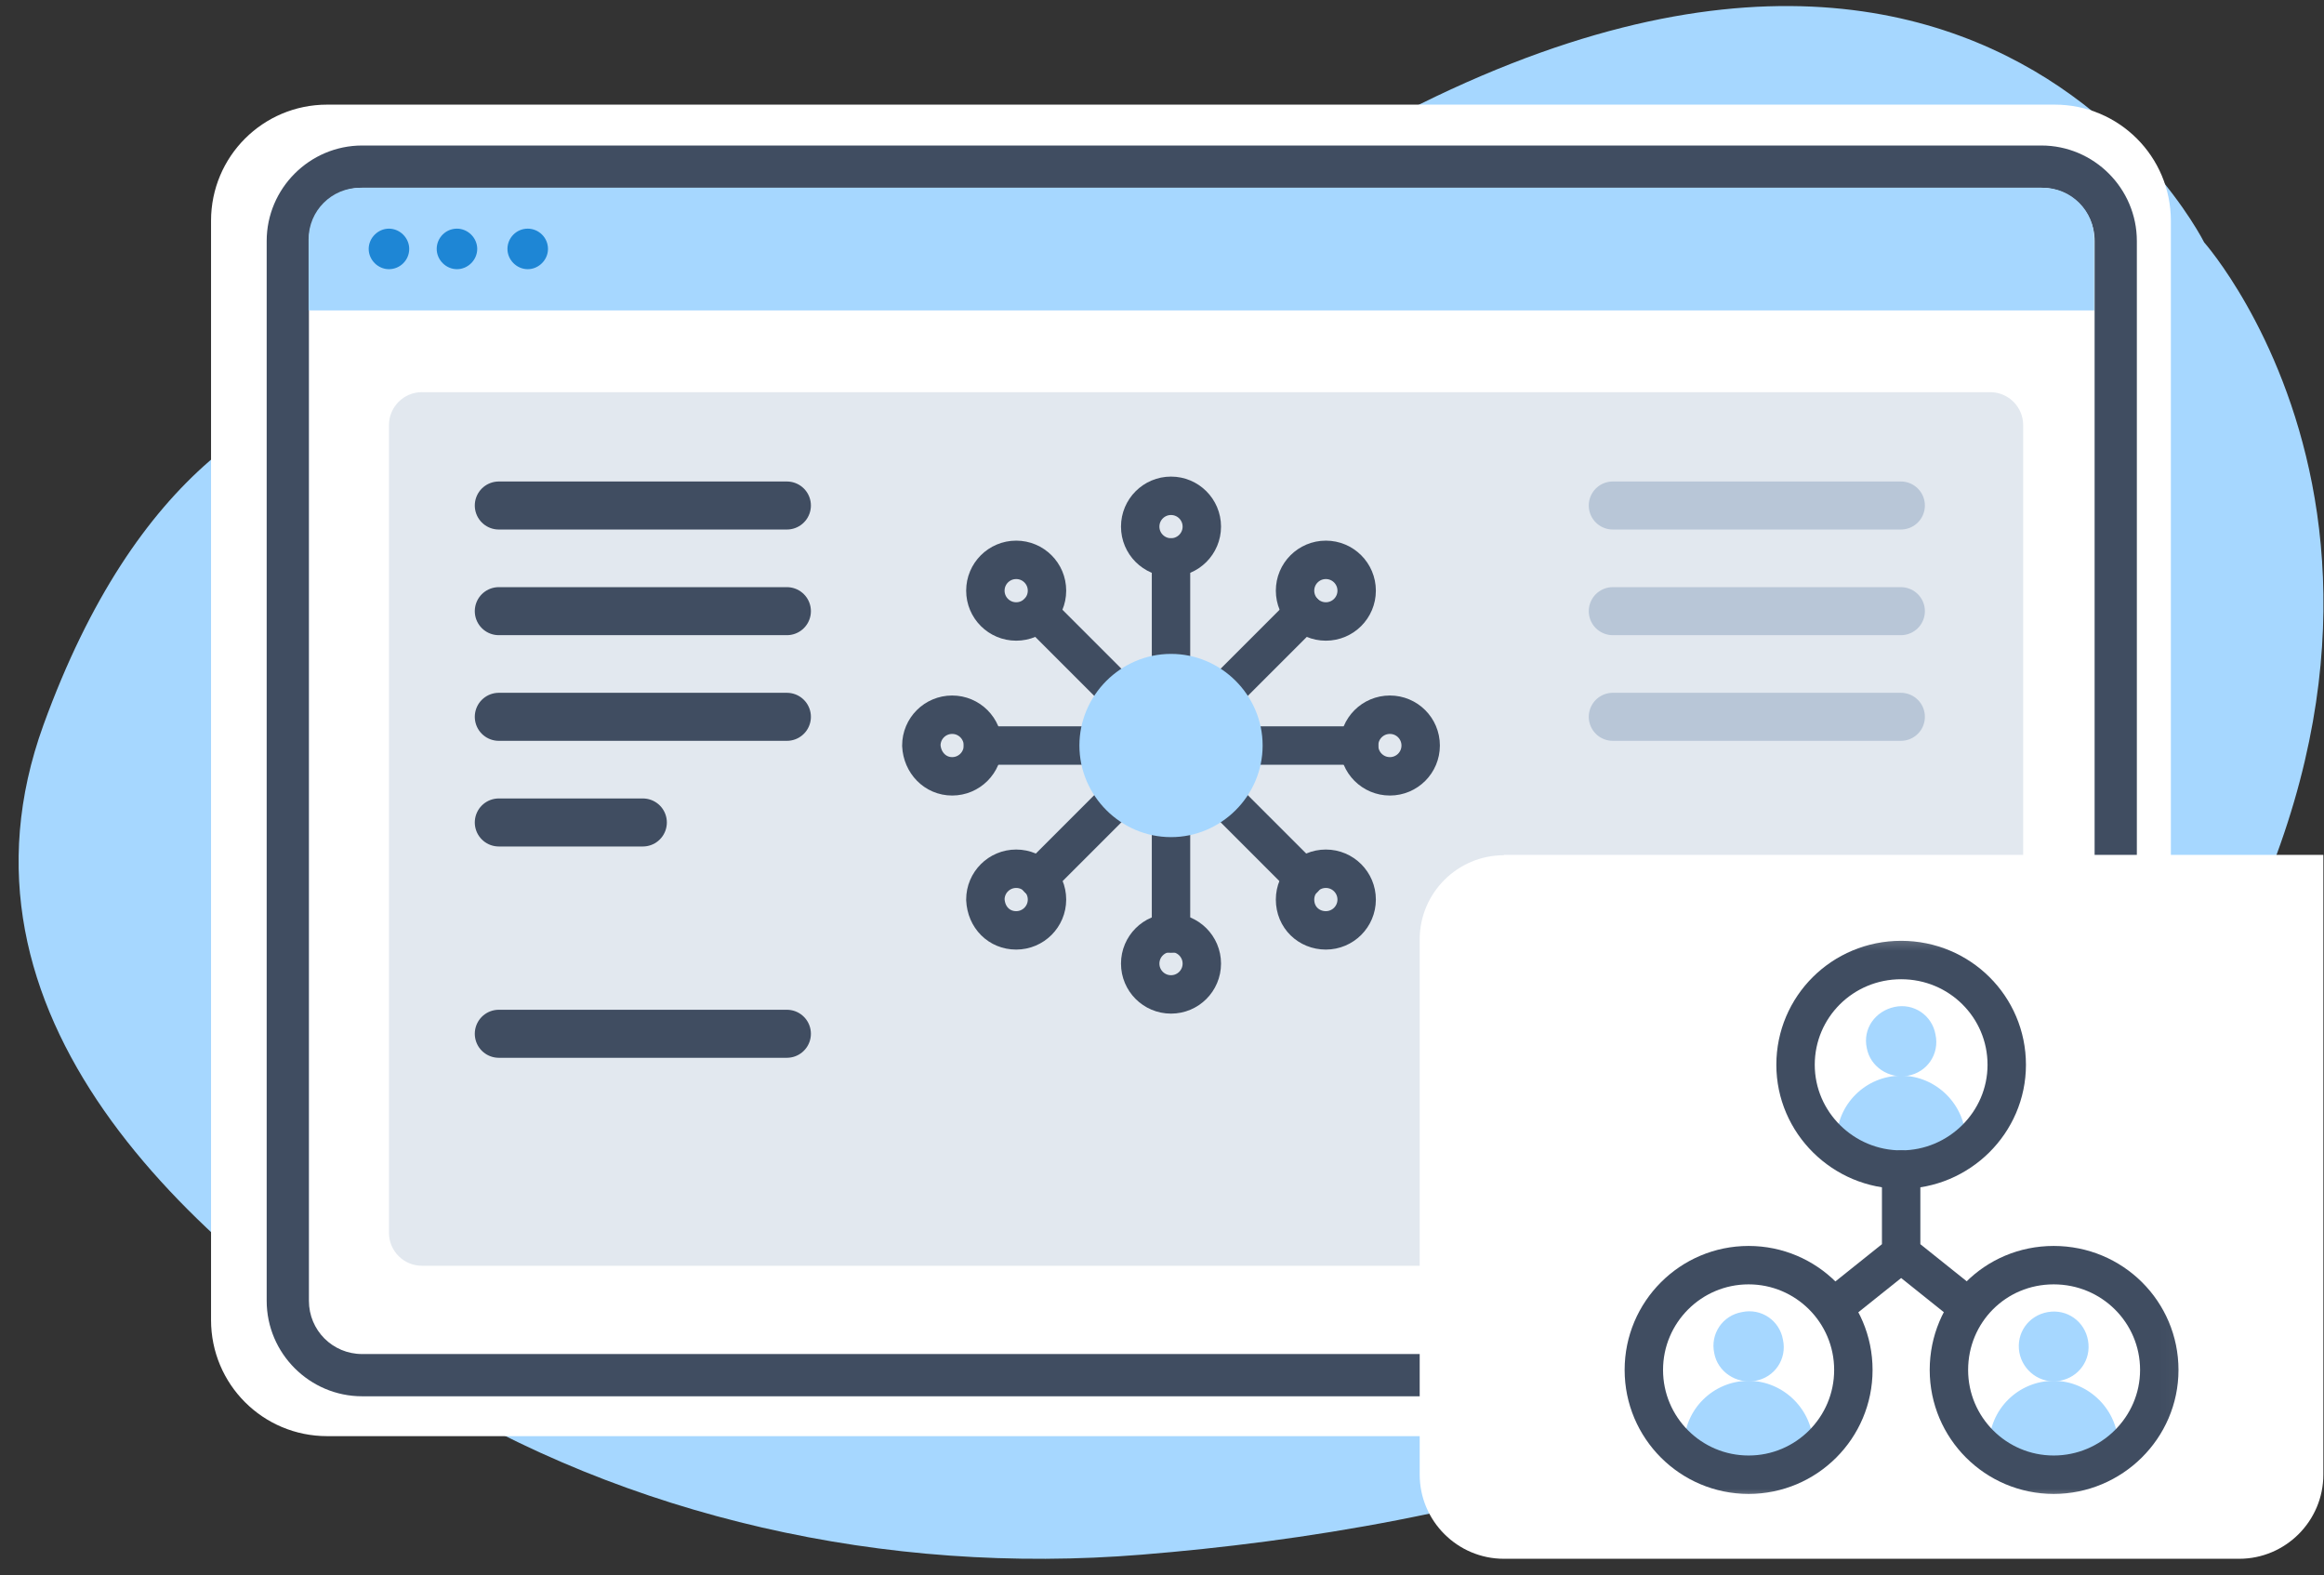
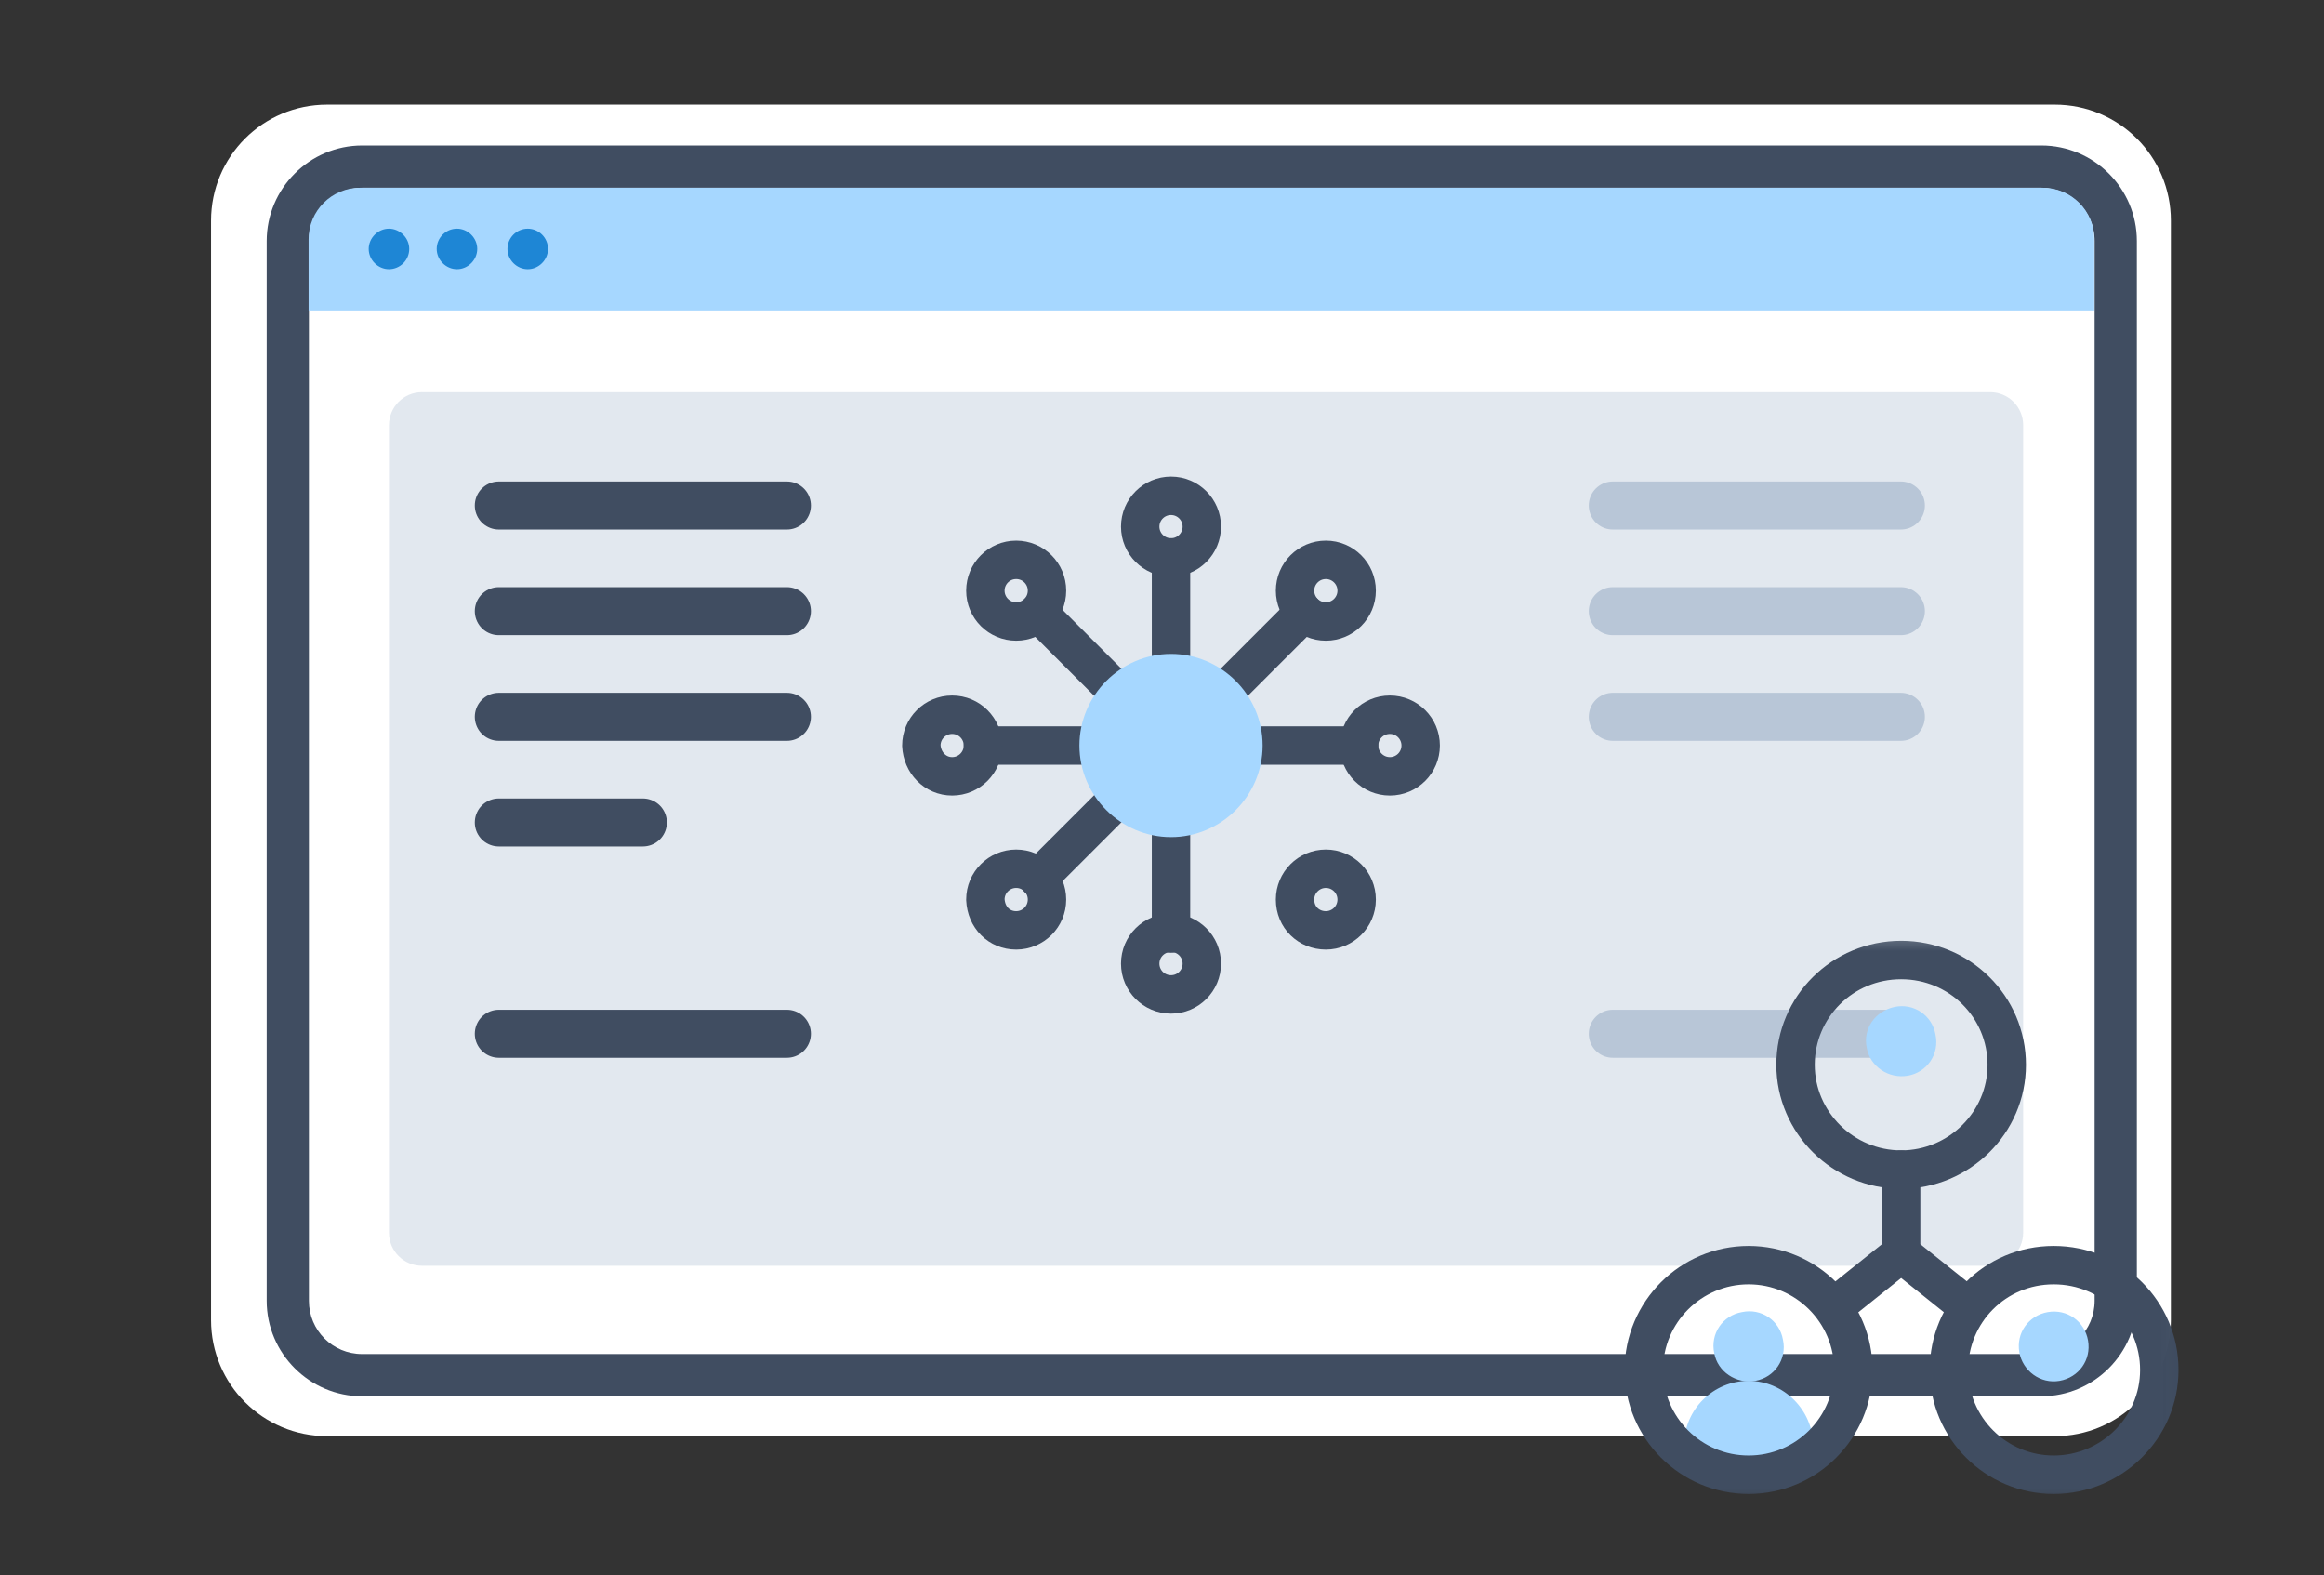
<svg xmlns="http://www.w3.org/2000/svg" width="121" height="82" viewBox="0 0 121 82" fill="none">
  <rect x="0" y="0" width="121" height="82" fill="#333333" stroke="none" />
  <g clip-path="url(#clip0_76_1082)">
    <g clip-path="url(#clip1_76_1082)">
-       <path fill-rule="evenodd" clip-rule="evenodd" d="M31.589 21.363C31.589 21.363 11.882 11.241 2.261 37.743C-3.193 52.783 9.629 64.711 21.753 72.221C32.68 78.981 46.074 82.021 59.45 80.93C76.027 79.589 98.917 74.636 110.899 58.327C131.035 30.93 114.761 12.618 114.761 12.618C114.761 12.618 99.919 -17.121 57.733 15.873C57.733 15.873 45.716 25.744 31.589 21.363Z" fill="#A6D7FF" />
      <path fill-rule="evenodd" clip-rule="evenodd" d="M106.982 74.761H17.032C13.688 74.761 10.988 72.061 10.988 68.716V11.492C10.988 8.148 13.688 5.447 17.032 5.447H106.982C110.326 5.447 113.027 8.148 113.027 11.492V68.716C113.027 72.061 110.326 74.761 106.982 74.761Z" fill="white" />
      <path d="M106.285 72.686H18.856C16.12 72.686 13.885 70.451 13.885 67.715V12.547C13.885 9.811 16.12 7.575 18.856 7.575H106.285C109.021 7.575 111.256 9.811 111.256 12.547V67.715C111.256 70.451 109.021 72.686 106.285 72.686ZM18.856 9.775C17.318 9.775 16.084 11.009 16.084 12.547V67.715C16.084 69.253 17.318 70.487 18.856 70.487H106.285C107.823 70.487 109.057 69.253 109.057 67.715V12.547C109.057 11.009 107.823 9.775 106.285 9.775H18.856Z" fill="#404D61" />
      <path fill-rule="evenodd" clip-rule="evenodd" d="M106.375 9.775H18.749C17.265 9.775 16.067 10.973 16.067 12.457V16.159H109.039V12.457C109.039 10.973 107.841 9.775 106.357 9.775H106.375Z" fill="#A6D7FF" />
      <path fill-rule="evenodd" clip-rule="evenodd" d="M21.306 12.958C21.306 13.548 20.823 14.013 20.251 14.013C19.679 14.013 19.196 13.53 19.196 12.958C19.196 12.386 19.679 11.903 20.251 11.903C20.823 11.903 21.306 12.386 21.306 12.958ZM23.792 11.903C23.202 11.903 22.737 12.386 22.737 12.958C22.737 13.53 23.22 14.013 23.792 14.013C24.364 14.013 24.847 13.53 24.847 12.958C24.847 12.386 24.364 11.903 23.792 11.903ZM27.476 11.903C26.886 11.903 26.421 12.386 26.421 12.958C26.421 13.53 26.904 14.013 27.476 14.013C28.048 14.013 28.531 13.53 28.531 12.958C28.531 12.368 28.048 11.903 27.476 11.903Z" fill="#1E86D5" />
      <path opacity="0.4" d="M103.62 20.415H21.968C21.02 20.415 20.251 21.184 20.251 22.132V64.174C20.251 65.122 21.02 65.891 21.968 65.891H103.62C104.568 65.891 105.337 65.122 105.337 64.174V22.132C105.337 21.184 104.568 20.415 103.62 20.415Z" fill="#B8C6D7" />
      <path d="M25.97 26.315H40.97M25.97 31.815H40.97M25.97 37.315H40.97M25.97 42.815H33.47M25.97 53.815H40.97" stroke="#404D61" stroke-width="2.5" stroke-linecap="round" stroke-linejoin="round" />
      <path d="M83.97 26.315H98.97M83.97 31.815H98.97M83.97 37.315H98.97M83.97 53.815H98.97" stroke="#B8C6D7" stroke-width="2.5" stroke-linecap="round" stroke-linejoin="round" />
-       <path d="M78.298 44.503H120.966V76.764C120.966 79.178 118.999 81.145 116.585 81.145H78.298C75.884 81.145 73.917 79.178 73.917 76.764V48.903C73.917 46.488 75.884 44.521 78.298 44.521V44.503Z" fill="white" />
      <path d="M60.969 34.589V29.018" stroke="#404D61" stroke-width="2" stroke-linecap="round" stroke-linejoin="round" />
      <path d="M60.969 29.018C61.855 29.018 62.573 28.3 62.573 27.414C62.573 26.528 61.855 25.81 60.969 25.81C60.083 25.81 59.365 26.528 59.365 27.414C59.365 28.3 60.083 29.018 60.969 29.018Z" stroke="#404D61" stroke-width="2" stroke-linecap="round" stroke-linejoin="round" />
      <path d="M60.969 43.029V48.6" stroke="#404D61" stroke-width="2" stroke-linecap="round" stroke-linejoin="round" />
      <path d="M60.969 51.766C61.855 51.766 62.573 51.049 62.573 50.162C62.573 49.276 61.855 48.559 60.969 48.559C60.083 48.559 59.365 49.276 59.365 50.162C59.365 51.049 60.083 51.766 60.969 51.766Z" stroke="#404D61" stroke-width="2" stroke-linecap="round" stroke-linejoin="round" />
      <path d="M65.189 38.81H70.761" stroke="#404D61" stroke-width="2" stroke-linecap="round" stroke-linejoin="round" />
      <path d="M72.365 40.413C73.251 40.413 73.968 39.696 73.968 38.809C73.968 37.923 73.251 37.206 72.365 37.206C71.478 37.206 70.761 37.923 70.761 38.809C70.761 39.696 71.478 40.413 72.365 40.413Z" stroke="#404D61" stroke-width="2" stroke-linecap="round" stroke-linejoin="round" />
      <path d="M56.749 38.81H51.178" stroke="#404D61" stroke-width="2" stroke-linecap="round" stroke-linejoin="round" />
      <path d="M49.574 40.413C50.46 40.413 51.177 39.696 51.177 38.809C51.177 37.923 50.46 37.206 49.574 37.206C48.687 37.206 47.97 37.923 47.97 38.809C48.012 39.696 48.687 40.413 49.574 40.413Z" stroke="#404D61" stroke-width="2" stroke-linecap="round" stroke-linejoin="round" />
      <path d="M63.966 35.812L67.891 31.887" stroke="#404D61" stroke-width="2" stroke-linecap="round" stroke-linejoin="round" />
      <path d="M69.031 32.352C69.917 32.352 70.635 31.634 70.635 30.748C70.635 29.861 69.917 29.144 69.031 29.144C68.145 29.144 67.427 29.861 67.427 30.748C67.427 31.634 68.145 32.352 69.031 32.352Z" stroke="#404D61" stroke-width="2" stroke-linecap="round" stroke-linejoin="round" />
      <path d="M57.973 41.806L54.048 45.731" stroke="#404D61" stroke-width="2" stroke-linecap="round" stroke-linejoin="round" />
      <path d="M52.908 48.432C53.795 48.432 54.512 47.714 54.512 46.828C54.512 45.942 53.795 45.224 52.908 45.224C52.022 45.224 51.304 45.942 51.304 46.828C51.347 47.757 52.022 48.432 52.908 48.432Z" stroke="#404D61" stroke-width="2" stroke-linecap="round" stroke-linejoin="round" />
-       <path d="M63.966 41.806L67.891 45.731" stroke="#404D61" stroke-width="2" stroke-linecap="round" stroke-linejoin="round" />
      <path d="M69.031 48.432C69.917 48.432 70.635 47.714 70.635 46.828C70.635 45.942 69.917 45.224 69.031 45.224C68.145 45.224 67.427 45.942 67.427 46.828C67.427 47.757 68.145 48.432 69.031 48.432Z" stroke="#404D61" stroke-width="2" stroke-linecap="round" stroke-linejoin="round" />
      <path d="M57.973 35.812L54.048 31.887" stroke="#404D61" stroke-width="2" stroke-linecap="round" stroke-linejoin="round" />
      <path d="M52.908 32.352C53.795 32.352 54.512 31.634 54.512 30.748C54.512 29.861 53.795 29.144 52.908 29.144C52.022 29.144 51.304 29.861 51.304 30.748C51.304 31.634 52.022 32.352 52.908 32.352Z" stroke="#404D61" stroke-width="2" stroke-linecap="round" stroke-linejoin="round" />
      <path d="M60.97 43.578C58.353 43.578 56.2 41.426 56.2 38.809C56.2 36.193 58.353 34.04 60.97 34.04C63.586 34.04 65.739 36.193 65.739 38.809C65.739 41.426 63.586 43.578 60.97 43.578Z" fill="#A6D7FF" />
      <mask id="mask0_76_1082" style="mask-type:luminance" maskUnits="userSpaceOnUse" x="83" y="48" width="31" height="31">
        <path d="M112.97 49.343V77.315H84.998V49.343H112.97Z" fill="white" stroke="white" stroke-width="2" />
      </mask>
      <g mask="url(#mask0_76_1082)">
-         <path d="M98.984 55.998C97.152 55.998 95.624 57.482 95.624 59.358V59.751C96.541 60.449 97.719 60.886 98.984 60.886C100.25 60.886 101.428 60.449 102.344 59.751V59.358C102.344 57.525 100.817 55.998 98.984 55.998Z" fill="#A6D7FF" />
        <path d="M99.333 55.998C100.337 55.823 100.991 54.863 100.773 53.859C100.599 52.856 99.638 52.201 98.635 52.419C97.631 52.638 96.977 53.554 97.195 54.558C97.369 55.518 98.329 56.172 99.333 55.998Z" fill="#A6D7FF" />
        <path d="M91.041 71.882C89.209 71.882 87.681 73.366 87.681 75.242V75.635C88.598 76.333 89.776 76.77 91.041 76.77C92.307 76.77 93.442 76.333 94.402 75.635V75.242C94.402 73.41 92.874 71.882 91.041 71.882Z" fill="#A6D7FF" />
        <path d="M91.391 71.882C92.395 71.707 93.049 70.747 92.831 69.744C92.657 68.74 91.697 68.085 90.693 68.304C89.689 68.478 89.035 69.438 89.253 70.442C89.427 71.402 90.388 72.057 91.391 71.882Z" fill="#A6D7FF" />
-         <path d="M106.926 71.882C105.093 71.882 103.566 73.366 103.566 75.242V75.635C104.483 76.333 105.661 76.77 106.926 76.77C108.192 76.77 109.326 76.333 110.286 75.635V75.242C110.286 73.41 108.759 71.882 106.926 71.882Z" fill="#A6D7FF" />
        <path d="M107.231 71.882C108.235 71.707 108.89 70.791 108.715 69.787C108.541 68.784 107.624 68.129 106.62 68.303C105.617 68.478 104.962 69.394 105.137 70.398C105.311 71.358 106.228 72.056 107.231 71.882Z" fill="#A6D7FF" />
        <path d="M98.984 60.885C101.995 60.885 104.482 58.441 104.482 55.43C104.482 52.419 102.039 49.976 98.984 49.976C95.929 49.976 93.486 52.419 93.486 55.43C93.486 58.441 95.973 60.885 98.984 60.885Z" stroke="#404D61" stroke-width="2" stroke-linecap="round" stroke-linejoin="round" />
        <path d="M91.042 76.769C94.053 76.769 96.496 74.326 96.496 71.315C96.496 68.304 94.053 65.86 91.042 65.86C88.031 65.86 85.587 68.304 85.587 71.315C85.587 74.326 88.031 76.769 91.042 76.769Z" stroke="#404D61" stroke-width="2" stroke-linecap="round" stroke-linejoin="round" />
        <path d="M106.926 76.769C109.937 76.769 112.424 74.326 112.424 71.315C112.424 68.304 109.981 65.86 106.926 65.86C103.871 65.86 101.471 68.304 101.471 71.315C101.471 74.326 103.915 76.769 106.926 76.769Z" stroke="#404D61" stroke-width="2" stroke-linecap="round" stroke-linejoin="round" />
        <path d="M98.984 60.885V65.249M98.984 65.249L102.475 68.042M98.984 65.249L95.493 68.042" stroke="#404D61" stroke-width="2" stroke-linecap="round" stroke-linejoin="round" />
      </g>
    </g>
  </g>
  <defs>
    <clipPath id="clip0_76_1082">
      <rect width="120" height="80.83" fill="white" transform="translate(0.97 0.315)" />
    </clipPath>
    <clipPath id="clip1_76_1082">
      <rect width="119.993" height="80.83" fill="white" transform="translate(0.973 0.315)" />
    </clipPath>
  </defs>
</svg>